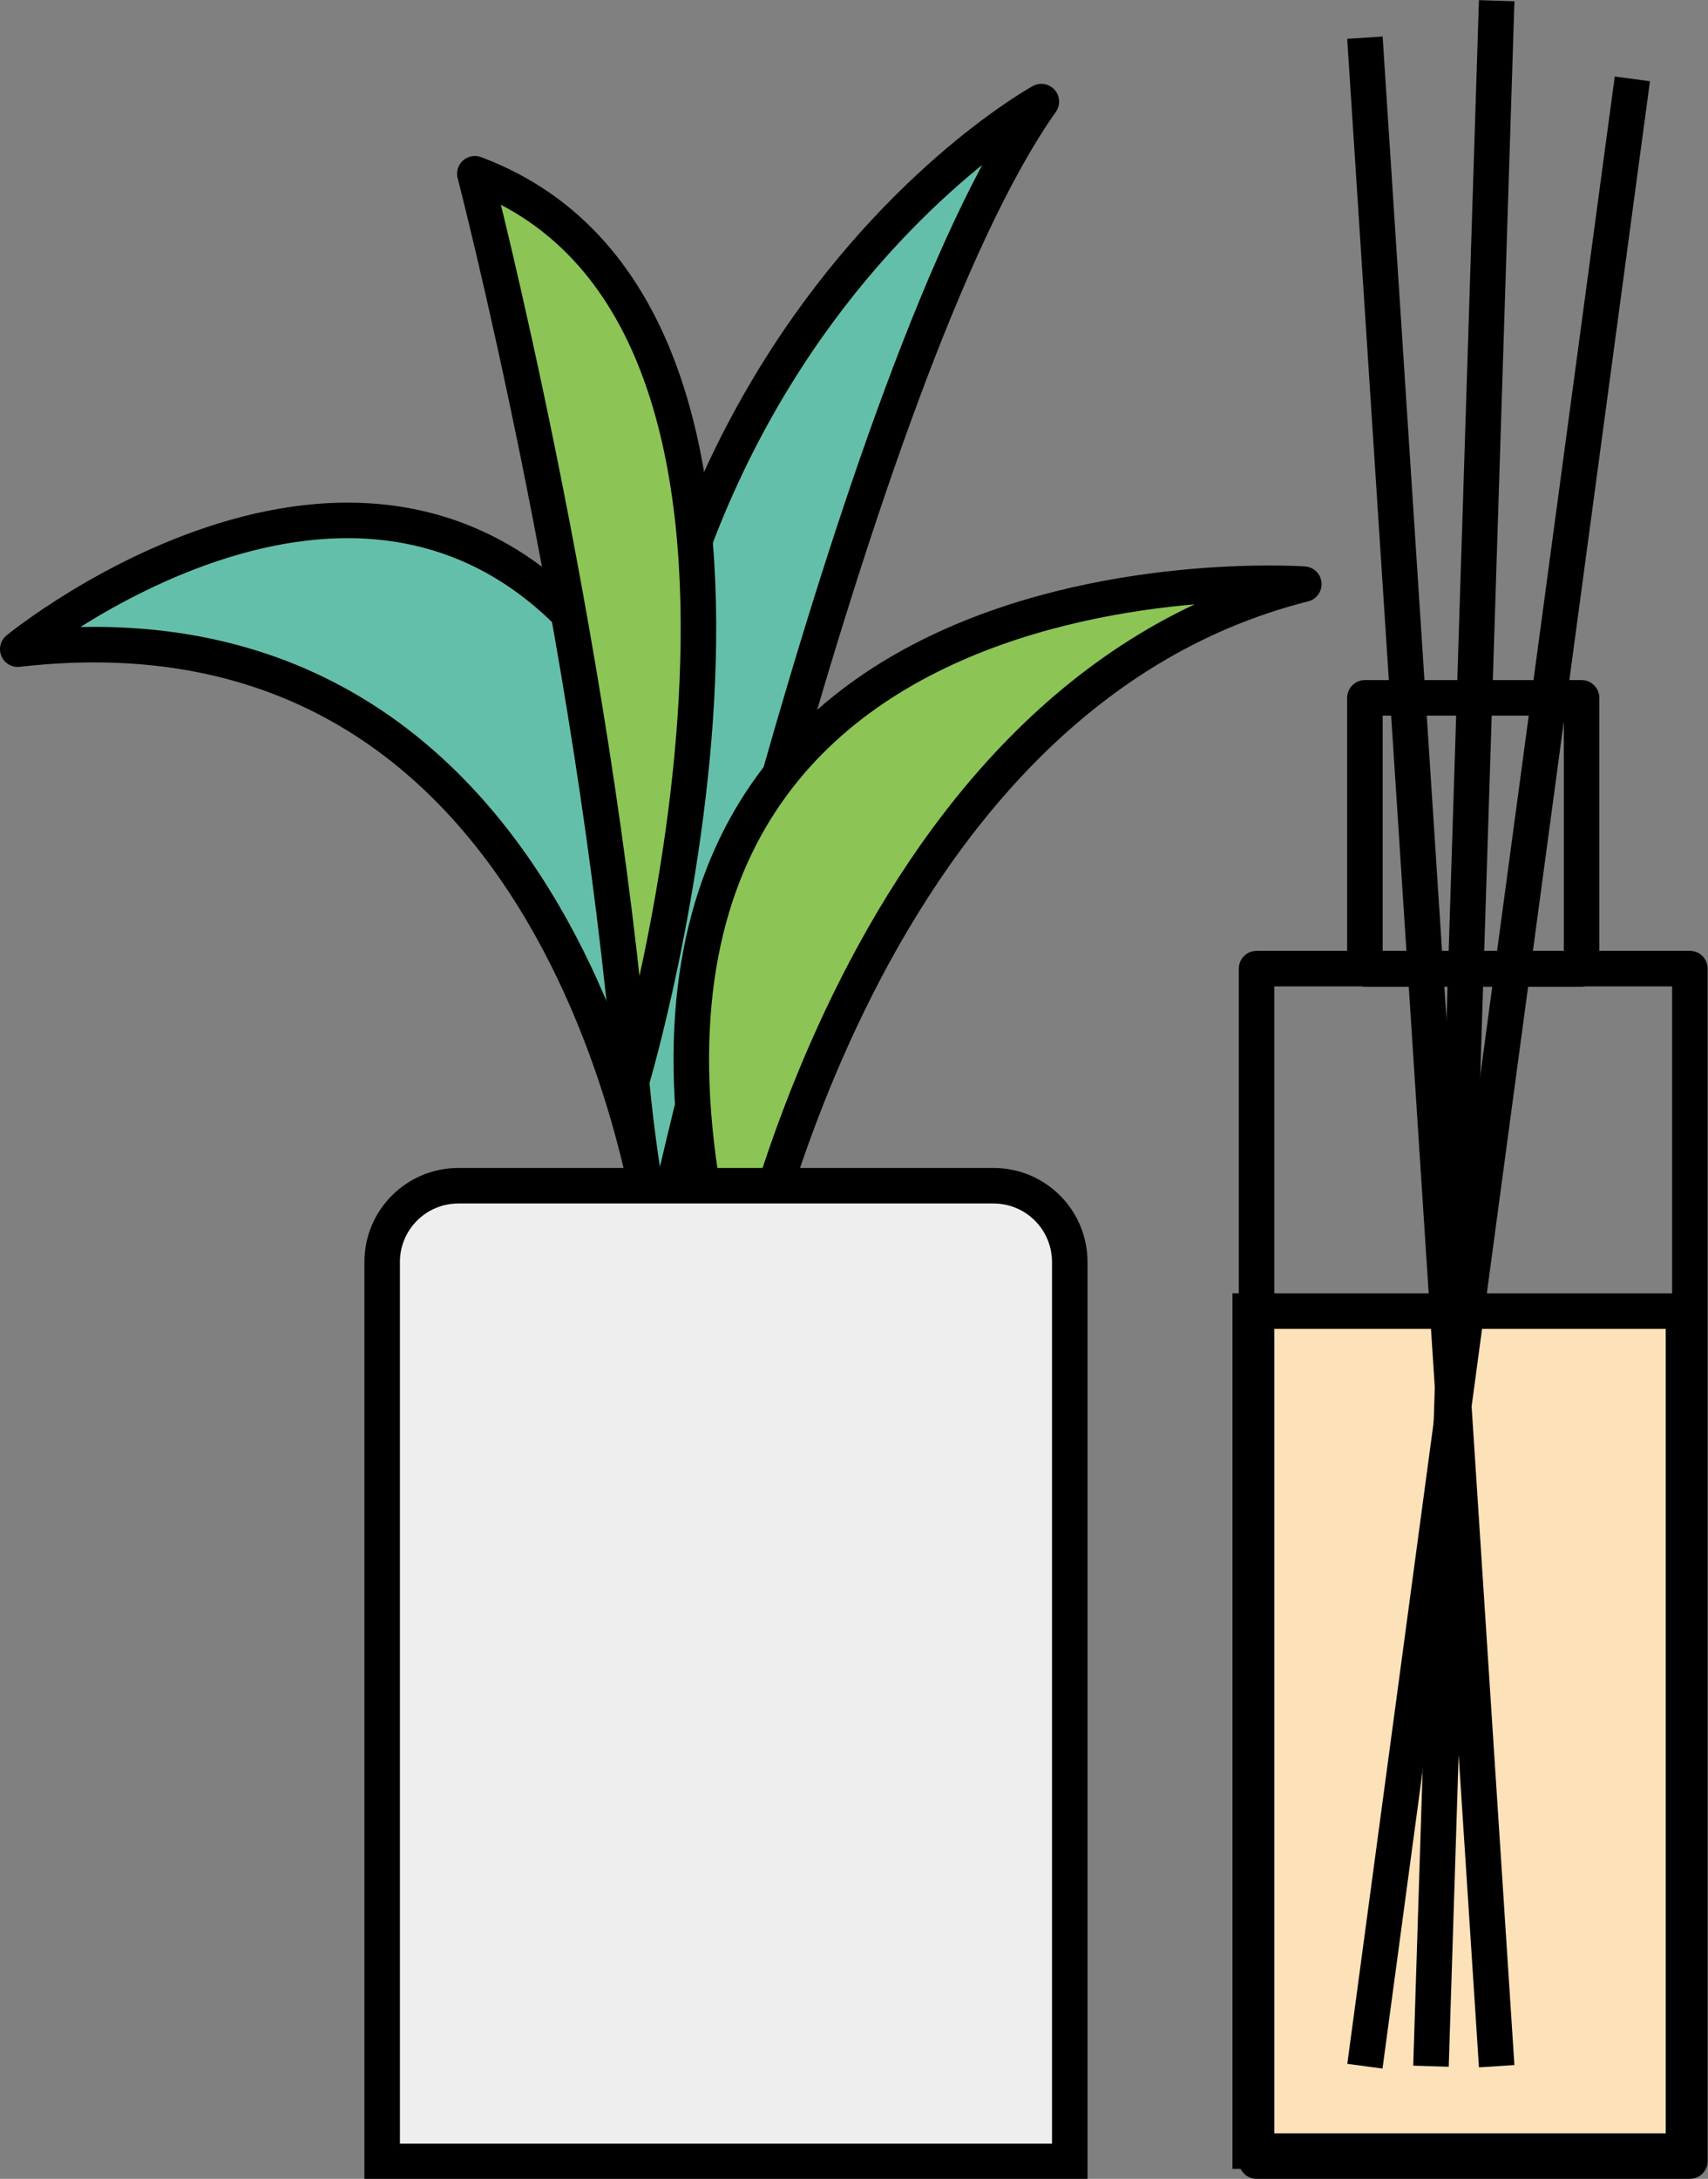
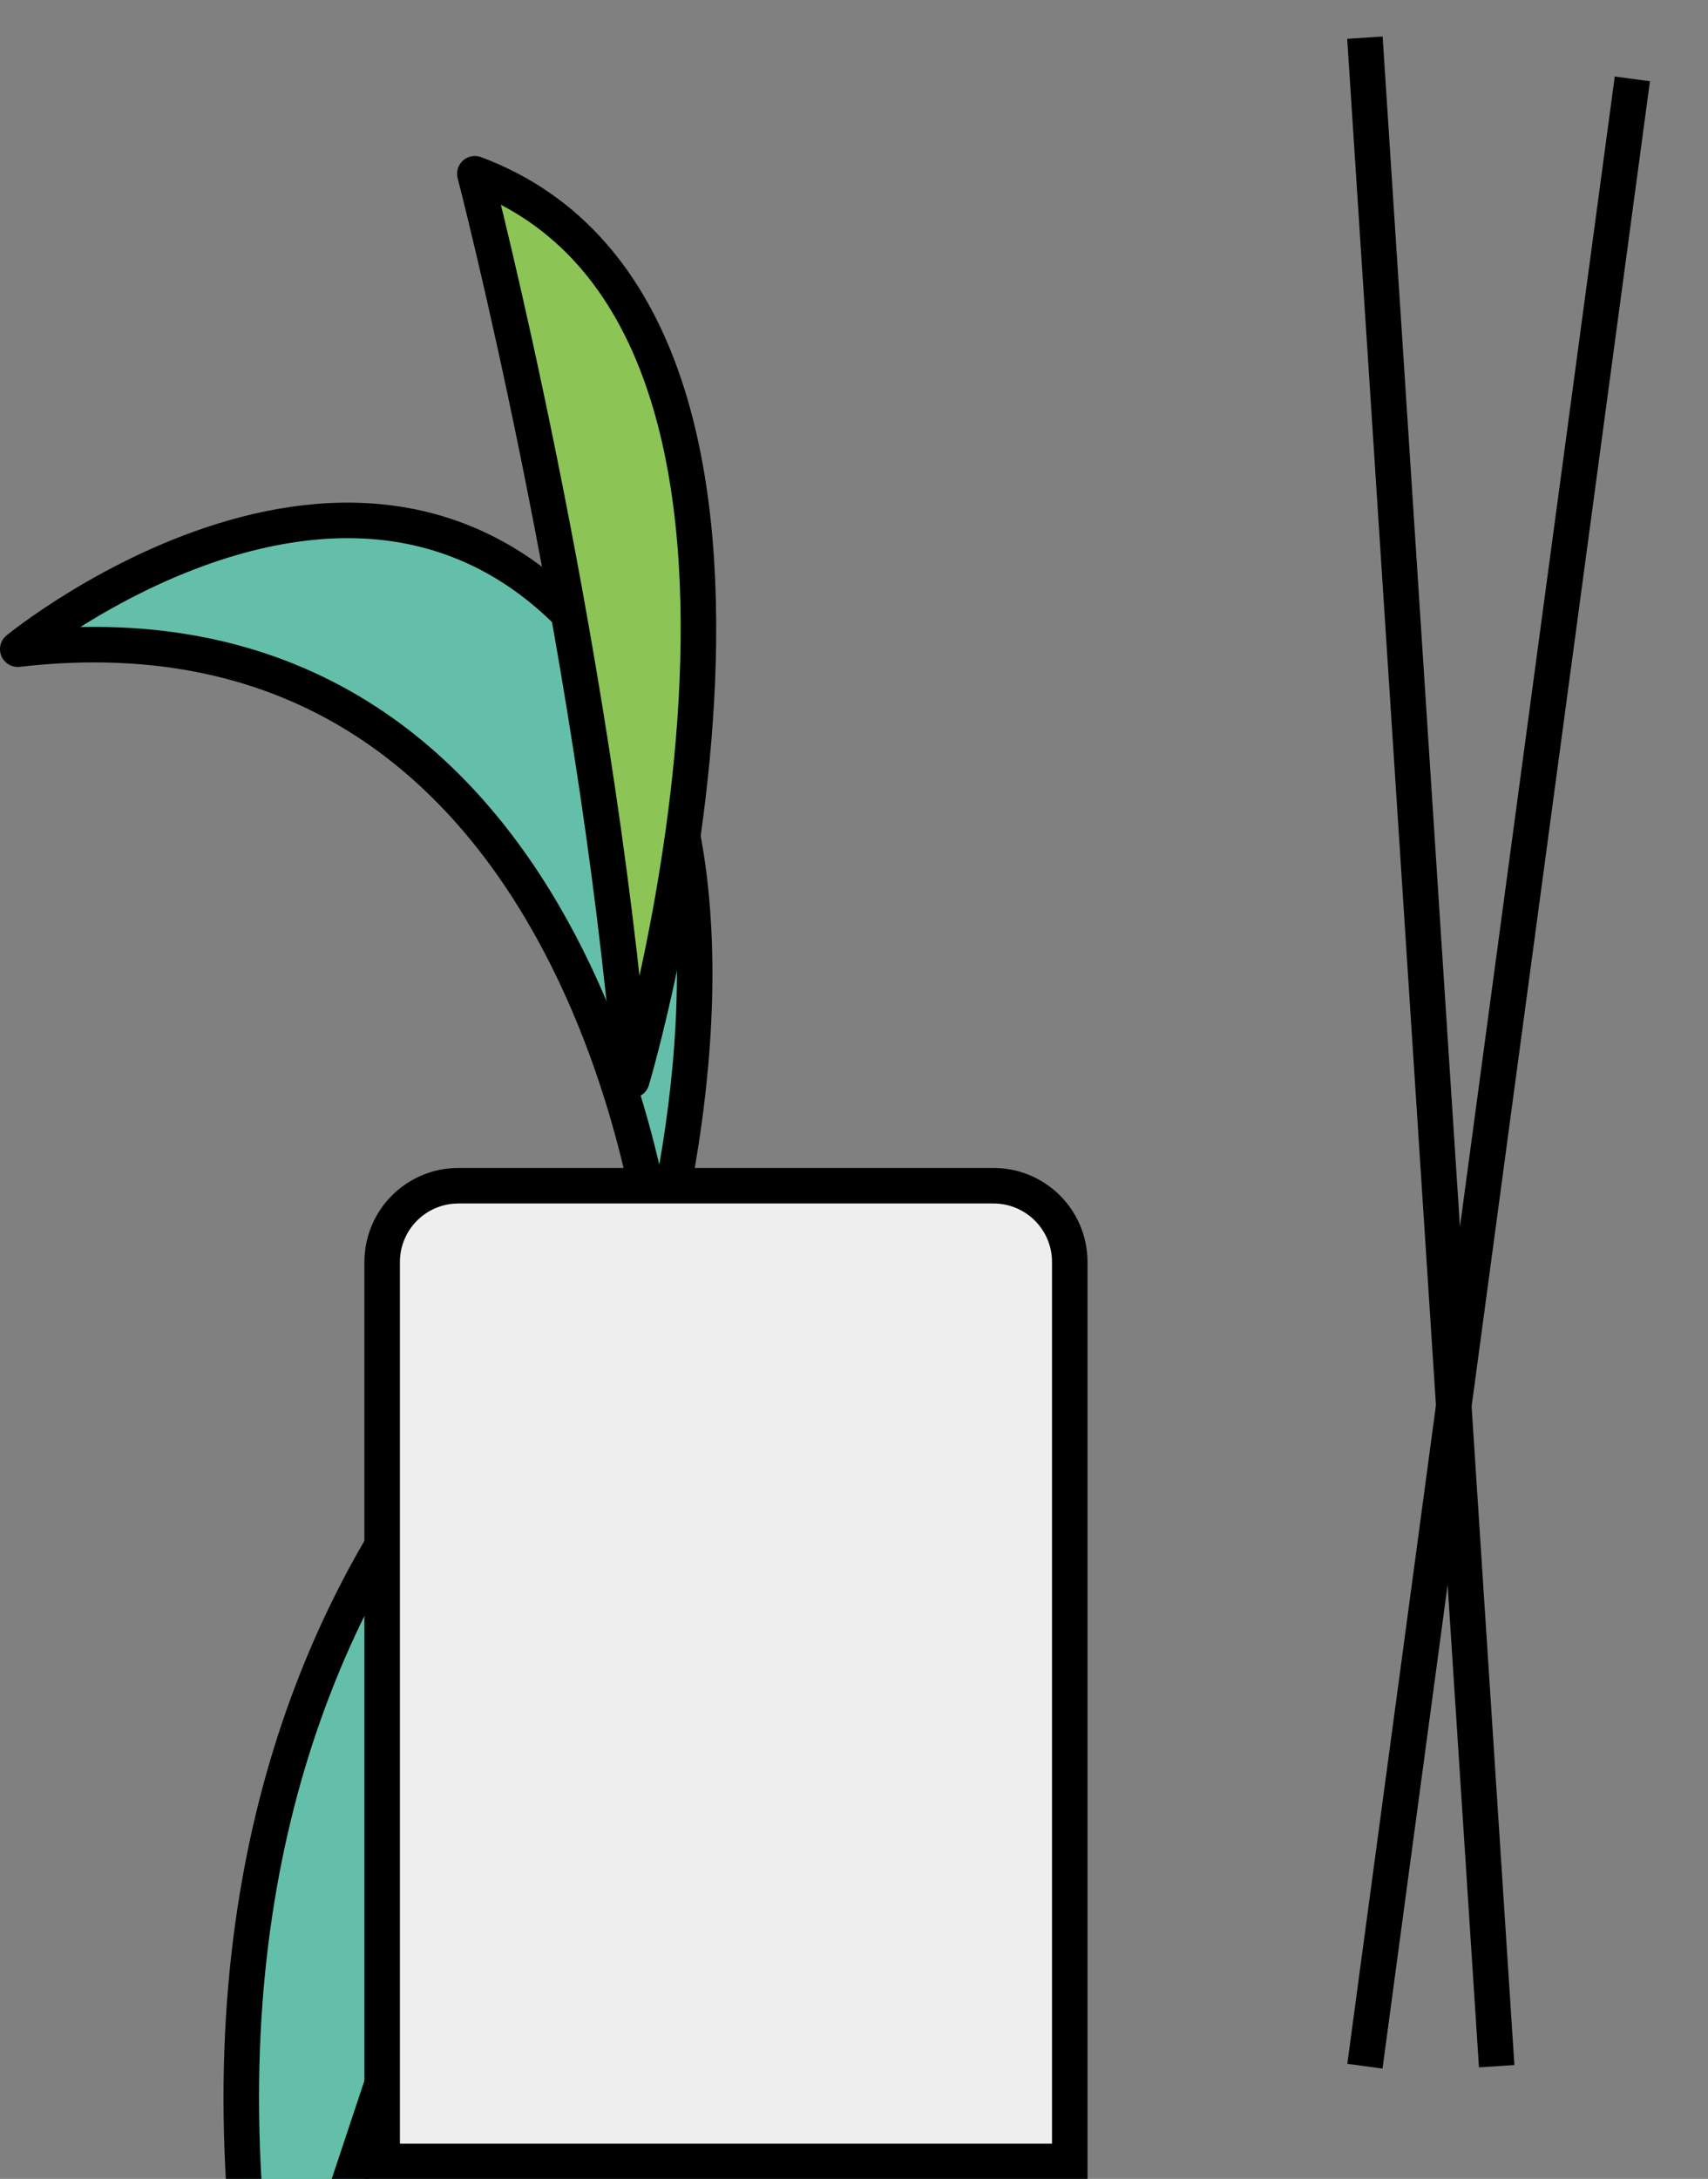
<svg xmlns="http://www.w3.org/2000/svg" id="_レイヤー_2" viewBox="0 0 48.09 61.32">
  <rect x="0" y="0" width="48.09" height="61.32" fill="#808080" stroke="none" />
  <defs>
    <style>.cls-1{fill:#64bfaa;}.cls-1,.cls-2,.cls-3,.cls-4,.cls-5{stroke:#000;}.cls-1,.cls-2,.cls-4{stroke-linejoin:round;}.cls-2{fill:#8cc456;}.cls-3{fill:#fce1b9;}.cls-3,.cls-5{stroke-miterlimit:10;}.cls-4{fill:none;}.cls-5{fill:#eeeeef;}</style>
  </defs>
  <g id="_レイヤー_3">
-     <rect class="cls-3" x="35.2" y="36.9" width="12.2" height="23.64" />
    <line class="cls-4" x1="38.43" y1="1.06" x2="42.14" y2="58.15" />
-     <line class="cls-4" x1="42.14" y1=".02" x2="40.29" y2="58.15" />
    <line class="cls-4" x1="45.96" y1="2.22" x2="38.43" y2="58.15" />
    <path class="cls-1" d="M18.52,35.33S16.52,16.42.5,18.27c0,0,10.59-8.67,16.99.81,3.95,5.85,1.03,16.25,1.03,16.25Z" />
-     <path class="cls-1" d="M18.52,35.33S24.01,10.36,29.32,2.86c0,0-15.61,8.56-10.81,32.47Z" />
-     <path class="cls-2" d="M20.75,37.53s3.09-17.85,15.96-21.09c0,0-22.82-1.62-15.96,21.09Z" />
+     <path class="cls-1" d="M18.52,35.33c0,0-15.61,8.56-10.81,32.47Z" />
    <path class="cls-2" d="M17.79,30.4s6.39-21.46-4.42-25.51c0,0,3.35,12.9,4.42,25.51Z" />
    <path class="cls-5" d="M12.91,33.37h15.06c1.19,0,2.15.96,2.15,2.15v25.31H10.76v-25.31c0-1.19.96-2.15,2.15-2.15Z" />
-     <rect class="cls-4" x="35.38" y="27.26" width="12.2" height="33.56" />
-     <rect class="cls-4" x="38.43" y="19.64" width="6.1" height="7.63" />
  </g>
</svg>